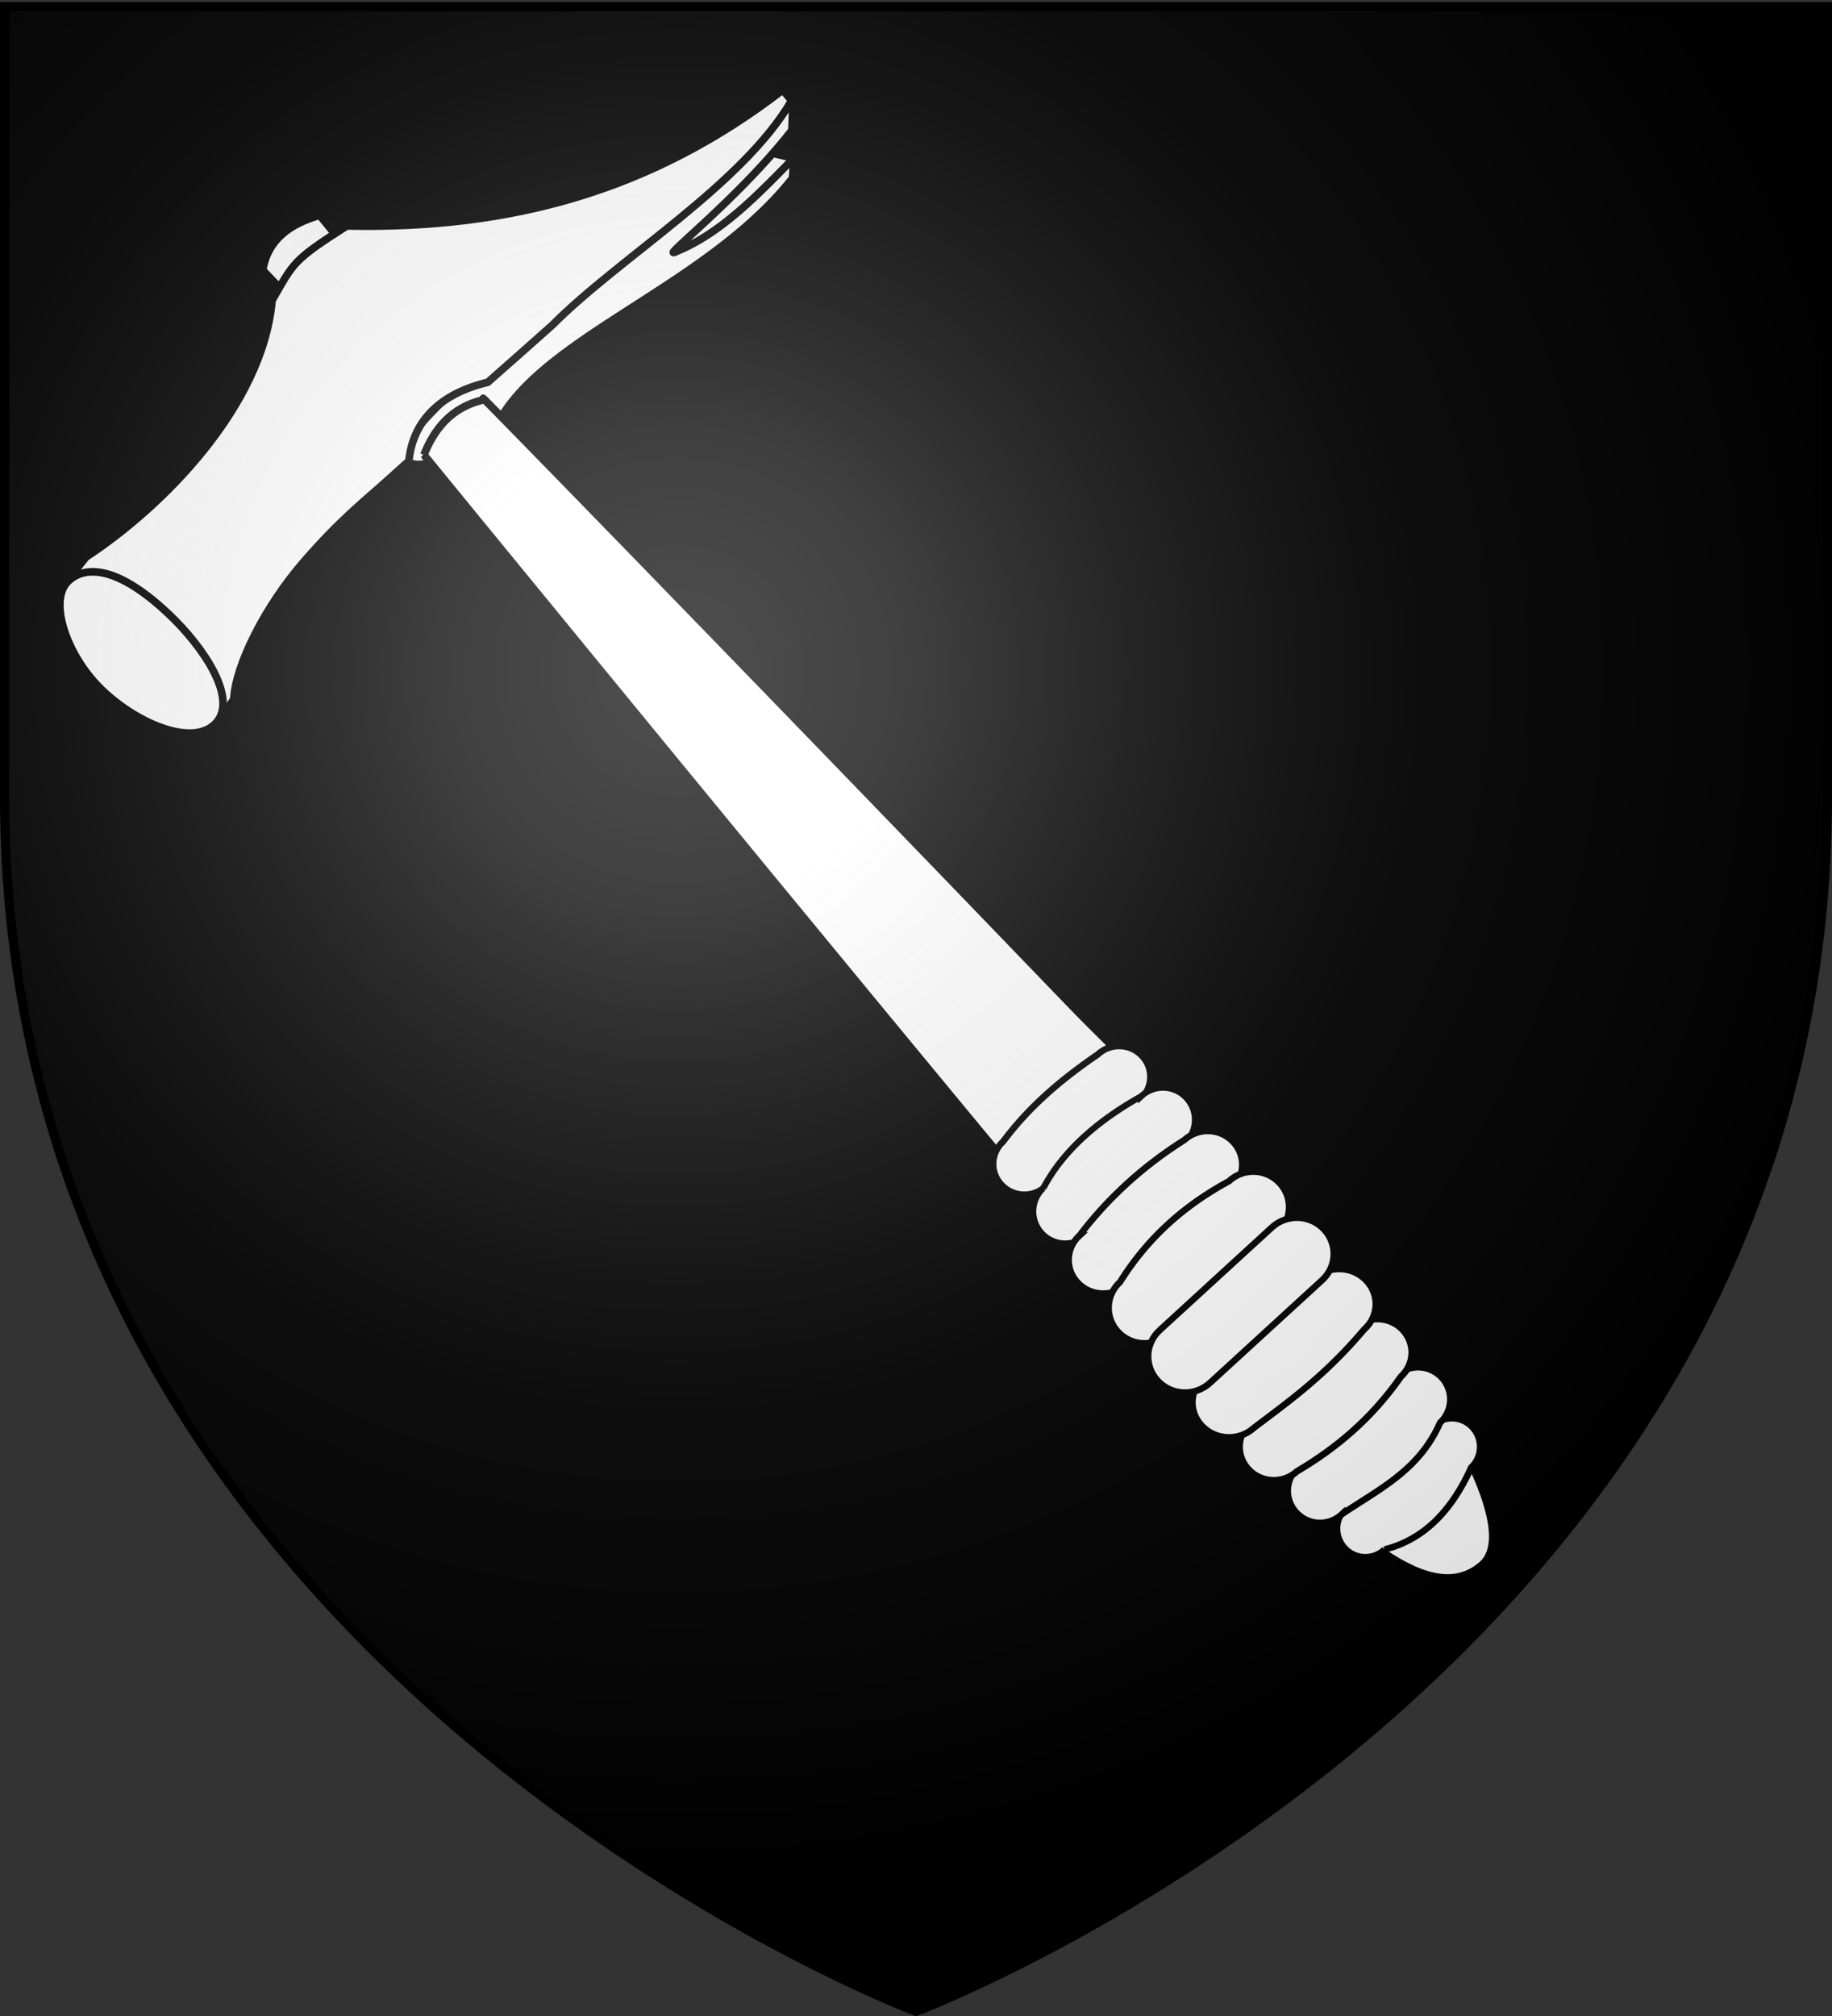
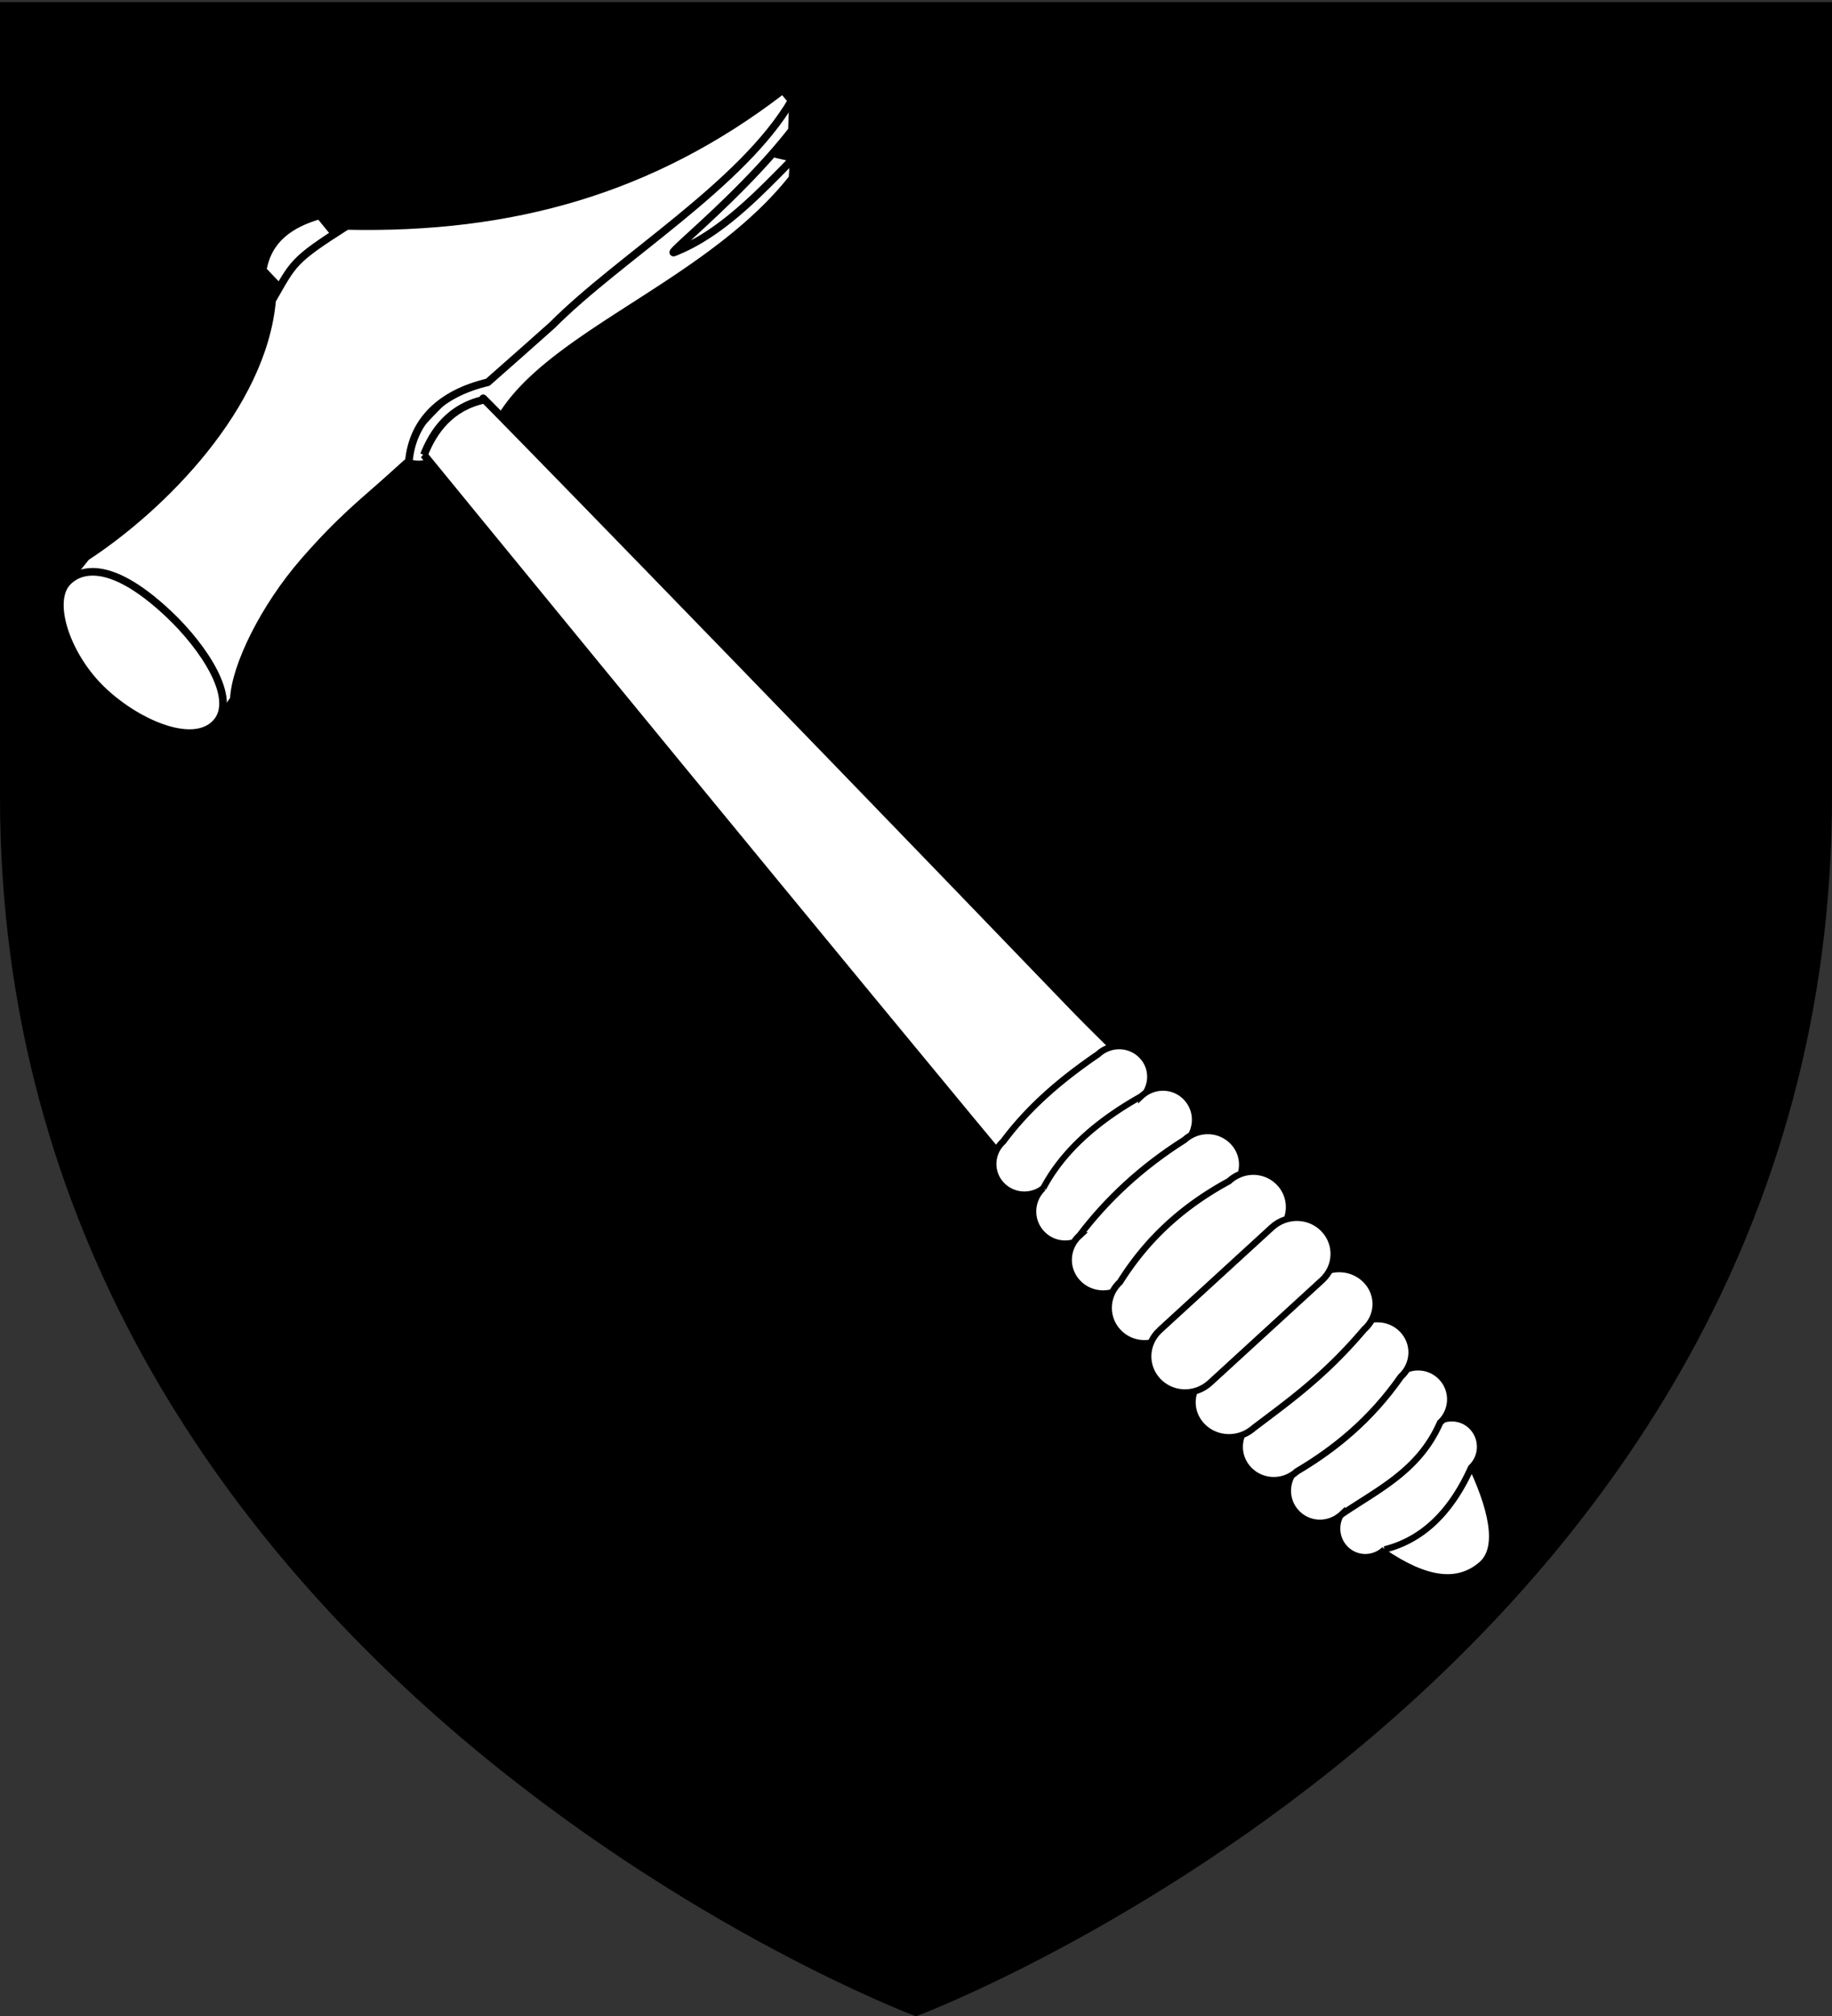
<svg xmlns="http://www.w3.org/2000/svg" xmlns:xlink="http://www.w3.org/1999/xlink" width="600" height="660" version="1.0">
  <rect width="100%" height="100%" fill="#333333" stroke="none" />
  <defs>
    <radialGradient xlink:href="#a" id="b" cx="221.445" cy="226.331" r="300" fx="221.445" fy="226.331" gradientTransform="matrix(1.353 0 0 1.349 -77.63 -85.747)" gradientUnits="userSpaceOnUse" />
    <linearGradient id="a">
      <stop offset="0" style="stop-color:#fff;stop-opacity:.314" />
      <stop offset=".19" style="stop-color:#fff;stop-opacity:.251" />
      <stop offset=".6" style="stop-color:#6b6b6b;stop-opacity:.125" />
      <stop offset="1" style="stop-color:#000;stop-opacity:.125" />
    </linearGradient>
  </defs>
  <g style="display:inline">
    <path d="M300 658.5s298.5-112.32 298.5-397.772V2.176H1.5v258.552C1.5 546.18 300 658.5 300 658.5" style="fill:#000;fill-opacity:1;fill-rule:evenodd;stroke:none;stroke-width:1px;stroke-linecap:butt;stroke-linejoin:miter;stroke-opacity:1" />
  </g>
  <g style="display:inline">
    <path d="M220.738 81.545c18.335-4.1 27.427-16.73 39.178-29.768l-12.591-2.907-21.209 19.14z" style="fill:#fff;fill-rule:evenodd;stroke:#000;stroke-width:2.5;stroke-linecap:butt;stroke-linejoin:round;stroke-miterlimit:4;stroke-dasharray:none;stroke-opacity:1;display:inline" />
    <path d="m259.984 51.754-.43 6.58c-26.083 32.993-74.012 49.178-92.87 74.439a53.6 53.6 0 0 0-4.306 6.803c-14.492 7.692-22.908 16.703-31.45 10.316-.36-6.984 26.349-31.115 56.027-54.873l72.726-61.979-.31 9.59c-16.93 21.728-42.194 41.439-38.5 39.977 15.201-6.014 27.363-18.927 39.113-30.853z" style="fill:#fff;fill-rule:evenodd;stroke:#000;stroke-width:2.5;stroke-linecap:butt;stroke-linejoin:round;stroke-miterlimit:4;stroke-dasharray:none;stroke-opacity:1" />
    <path d="m86.038 88.434 7.388 7.74 17.59-17.943-6.332-7.74c-9.687 2.804-16.932 7.843-18.646 17.943z" style="fill:#fff;fill-rule:evenodd;stroke:#000;stroke-width:2.5;stroke-linecap:butt;stroke-linejoin:miter;stroke-miterlimit:4;stroke-dasharray:none;stroke-opacity:1;display:inline" />
    <path d="M113.596 73.969c-17.881 11.375-17.38 12.039-24.48 24.352-3.07 34.664-35.917 67.704-60.91 84.03l-6.598 8.256 49.326 46.43 5.646-8.126c.498-11.023 10.092-30.293 23-45.12 12.195-14.011 19.8-19.752 27.873-27.045 2.114-1.91 4.242-3.812 6.467-5.825 1.276-13.207 10.41-22.107 25.829-25.762 7.081-6.192 14.09-12.467 21.13-18.706 22.02-22.156 62.204-45.888 78.387-73.518l-2.888-3.485c-42.76 32.935-88.924 45.672-142.782 44.519" style="fill:#fff;fill-rule:evenodd;stroke:#000;stroke-width:2.5;stroke-linecap:round;stroke-linejoin:round;stroke-miterlimit:4;stroke-dasharray:none;stroke-opacity:1;display:inline" />
    <path d="M22.085 190.544c3.083-3.24 12.628-8.92 33.263 10.57 11.286 10.661 22.753 27.663 15.366 35.596-7.77 8.345-27.031-.46-38.113-11.63s-16.525-28.219-10.516-34.536z" style="fill:#fff;fill-rule:evenodd;stroke:#000;stroke-width:2.5;stroke-linecap:butt;stroke-linejoin:miter;stroke-miterlimit:4;stroke-dasharray:none;stroke-opacity:1" />
    <path d="M138.847 148.926s92.555 113.262 177.927 216.446c39.805 48.11 60.843 71.222 90.542 101.03 29.864 29.972 59.538 61.865 78.003 46 13.05-11.212-11.466-52.925-39.613-87.97-33.898-42.206-58.19-57.374-95.99-96.628C243.087 217.07 151.605 123.356 158.622 130.84c-11.116 2.41-16.643 10.17-19.774 18.086z" style="fill:#fff;fill-rule:evenodd;stroke:#000;stroke-width:2.531;stroke-linecap:butt;stroke-linejoin:miter;stroke-miterlimit:4;stroke-opacity:1" />
    <path d="m440.844 493.634 28.345-26.802a9.16 9.16 0 0 1 13.068.433 9.39 9.39 0 0 1-.437 13.203c-6.304 13.965-15.356 23.533-28.345 26.802a9.16 9.16 0 0 1-13.068-.433 9.39 9.39 0 0 1 .437-13.203z" style="fill:#fff;stroke:#000;stroke-width:2.126;stroke-miterlimit:4;stroke-opacity:1" />
    <path d="m425.111 480.41 32.162-29.965a10.52 10.52 0 0 1 14.865.5 10.434 10.434 0 0 1-.498 14.815c-6.897 15.724-20.205 21.832-32.162 29.966a10.52 10.52 0 0 1-14.865-.5 10.434 10.434 0 0 1 .498-14.815z" style="fill:#fff;stroke:#000;stroke-width:2.126;stroke-miterlimit:4;stroke-opacity:1" />
    <path d="m409.53 465.74 34.02-30.989c4.52-4.117 11.56-3.874 15.786.545 4.225 4.418 3.988 11.29-.532 15.407-9.843 14.07-21.509 23.587-34.02 30.988-4.52 4.117-11.56 3.874-15.786-.544s-3.988-11.29.532-15.407z" style="fill:#fff;stroke:#000;stroke-width:2.172;stroke-miterlimit:4;stroke-opacity:1" />
    <path d="m394.335 450.78 36.171-32.267c4.823-4.302 12.334-4.037 16.841.595s4.254 11.823-.569 16.125c-12.965 15.293-24.497 23.427-36.17 32.266-4.823 4.302-12.335 4.037-16.842-.594s-4.253-11.824.57-16.126zM328.517 373.749c8.82-11.843 19.604-20.74 31.087-28.59 4.123-3.792 10.546-3.573 14.4.491a9.903 9.903 0 0 1-.483 14.18c-13.145 8.14-23.294 17.776-31.087 28.59-4.123 3.792-10.546 3.573-14.4-.491a9.903 9.903 0 0 1 .483-14.18z" style="fill:#fff;stroke:#000;stroke-width:2.126;stroke-miterlimit:4;stroke-opacity:1" />
    <path d="M341.7 388.954c6.443-12.133 17.58-21.919 32.047-30.04a10.43 10.43 0 0 1 14.797.494 10.485 10.485 0 0 1-.495 14.83c-11.993 7.83-23.974 15.678-32.047 30.04a10.43 10.43 0 0 1-14.797-.495 10.485 10.485 0 0 1 .495-14.83z" style="fill:#fff;stroke:#000;stroke-width:2.041;stroke-miterlimit:4;stroke-opacity:1" />
    <path d="M353.57 404.456c8.89-11.689 20.074-22.23 34.314-31.244 4.56-4.15 11.66-3.906 15.923.55 4.262 4.455 4.023 11.384-.536 15.535-16.03 8.118-26.275 19.13-34.315 31.243-4.559 4.151-11.66 3.906-15.922-.549s-4.023-11.384.536-15.535z" style="fill:#fff;stroke:#000;stroke-width:2.126;stroke-miterlimit:4;stroke-opacity:1" />
    <path d="M366.807 419.731c9.683-15.444 22.01-25.6 35.698-33.035 4.73-4.377 12.097-4.127 16.52.56a11.47 11.47 0 0 1-.555 16.36l-35.698 33.035c-4.73 4.377-12.097 4.127-16.52-.56a11.47 11.47 0 0 1 .555-16.36z" style="fill:#fff;stroke:#000;stroke-width:2.126;stroke-miterlimit:4;stroke-opacity:1" />
    <path d="m379.852 435.448 36.7-33.61c4.872-4.46 12.46-4.2 17.014.584s4.299 12.226-.572 16.687l-36.7 33.61c-4.872 4.46-12.46 4.2-17.014-.583s-4.299-12.227.572-16.688z" style="fill:#fff;stroke:#000;stroke-width:2.126;stroke-miterlimit:4;stroke-opacity:1" />
  </g>
-   <path d="M300 658.5s298.5-112.32 298.5-397.772V2.176H1.5v258.552C1.5 546.18 300 658.5 300 658.5" style="opacity:1;fill:url(#b);fill-opacity:1;fill-rule:evenodd;stroke:none;stroke-width:1px;stroke-linecap:butt;stroke-linejoin:miter;stroke-opacity:1" />
  <path d="M300 658.5S1.5 546.18 1.5 260.728V2.176h597v258.552C598.5 546.18 300 658.5 300 658.5z" style="opacity:1;fill:none;fill-opacity:1;fill-rule:evenodd;stroke:#000;stroke-width:3;stroke-linecap:butt;stroke-linejoin:miter;stroke-miterlimit:4;stroke-dasharray:none;stroke-opacity:1" />
</svg>